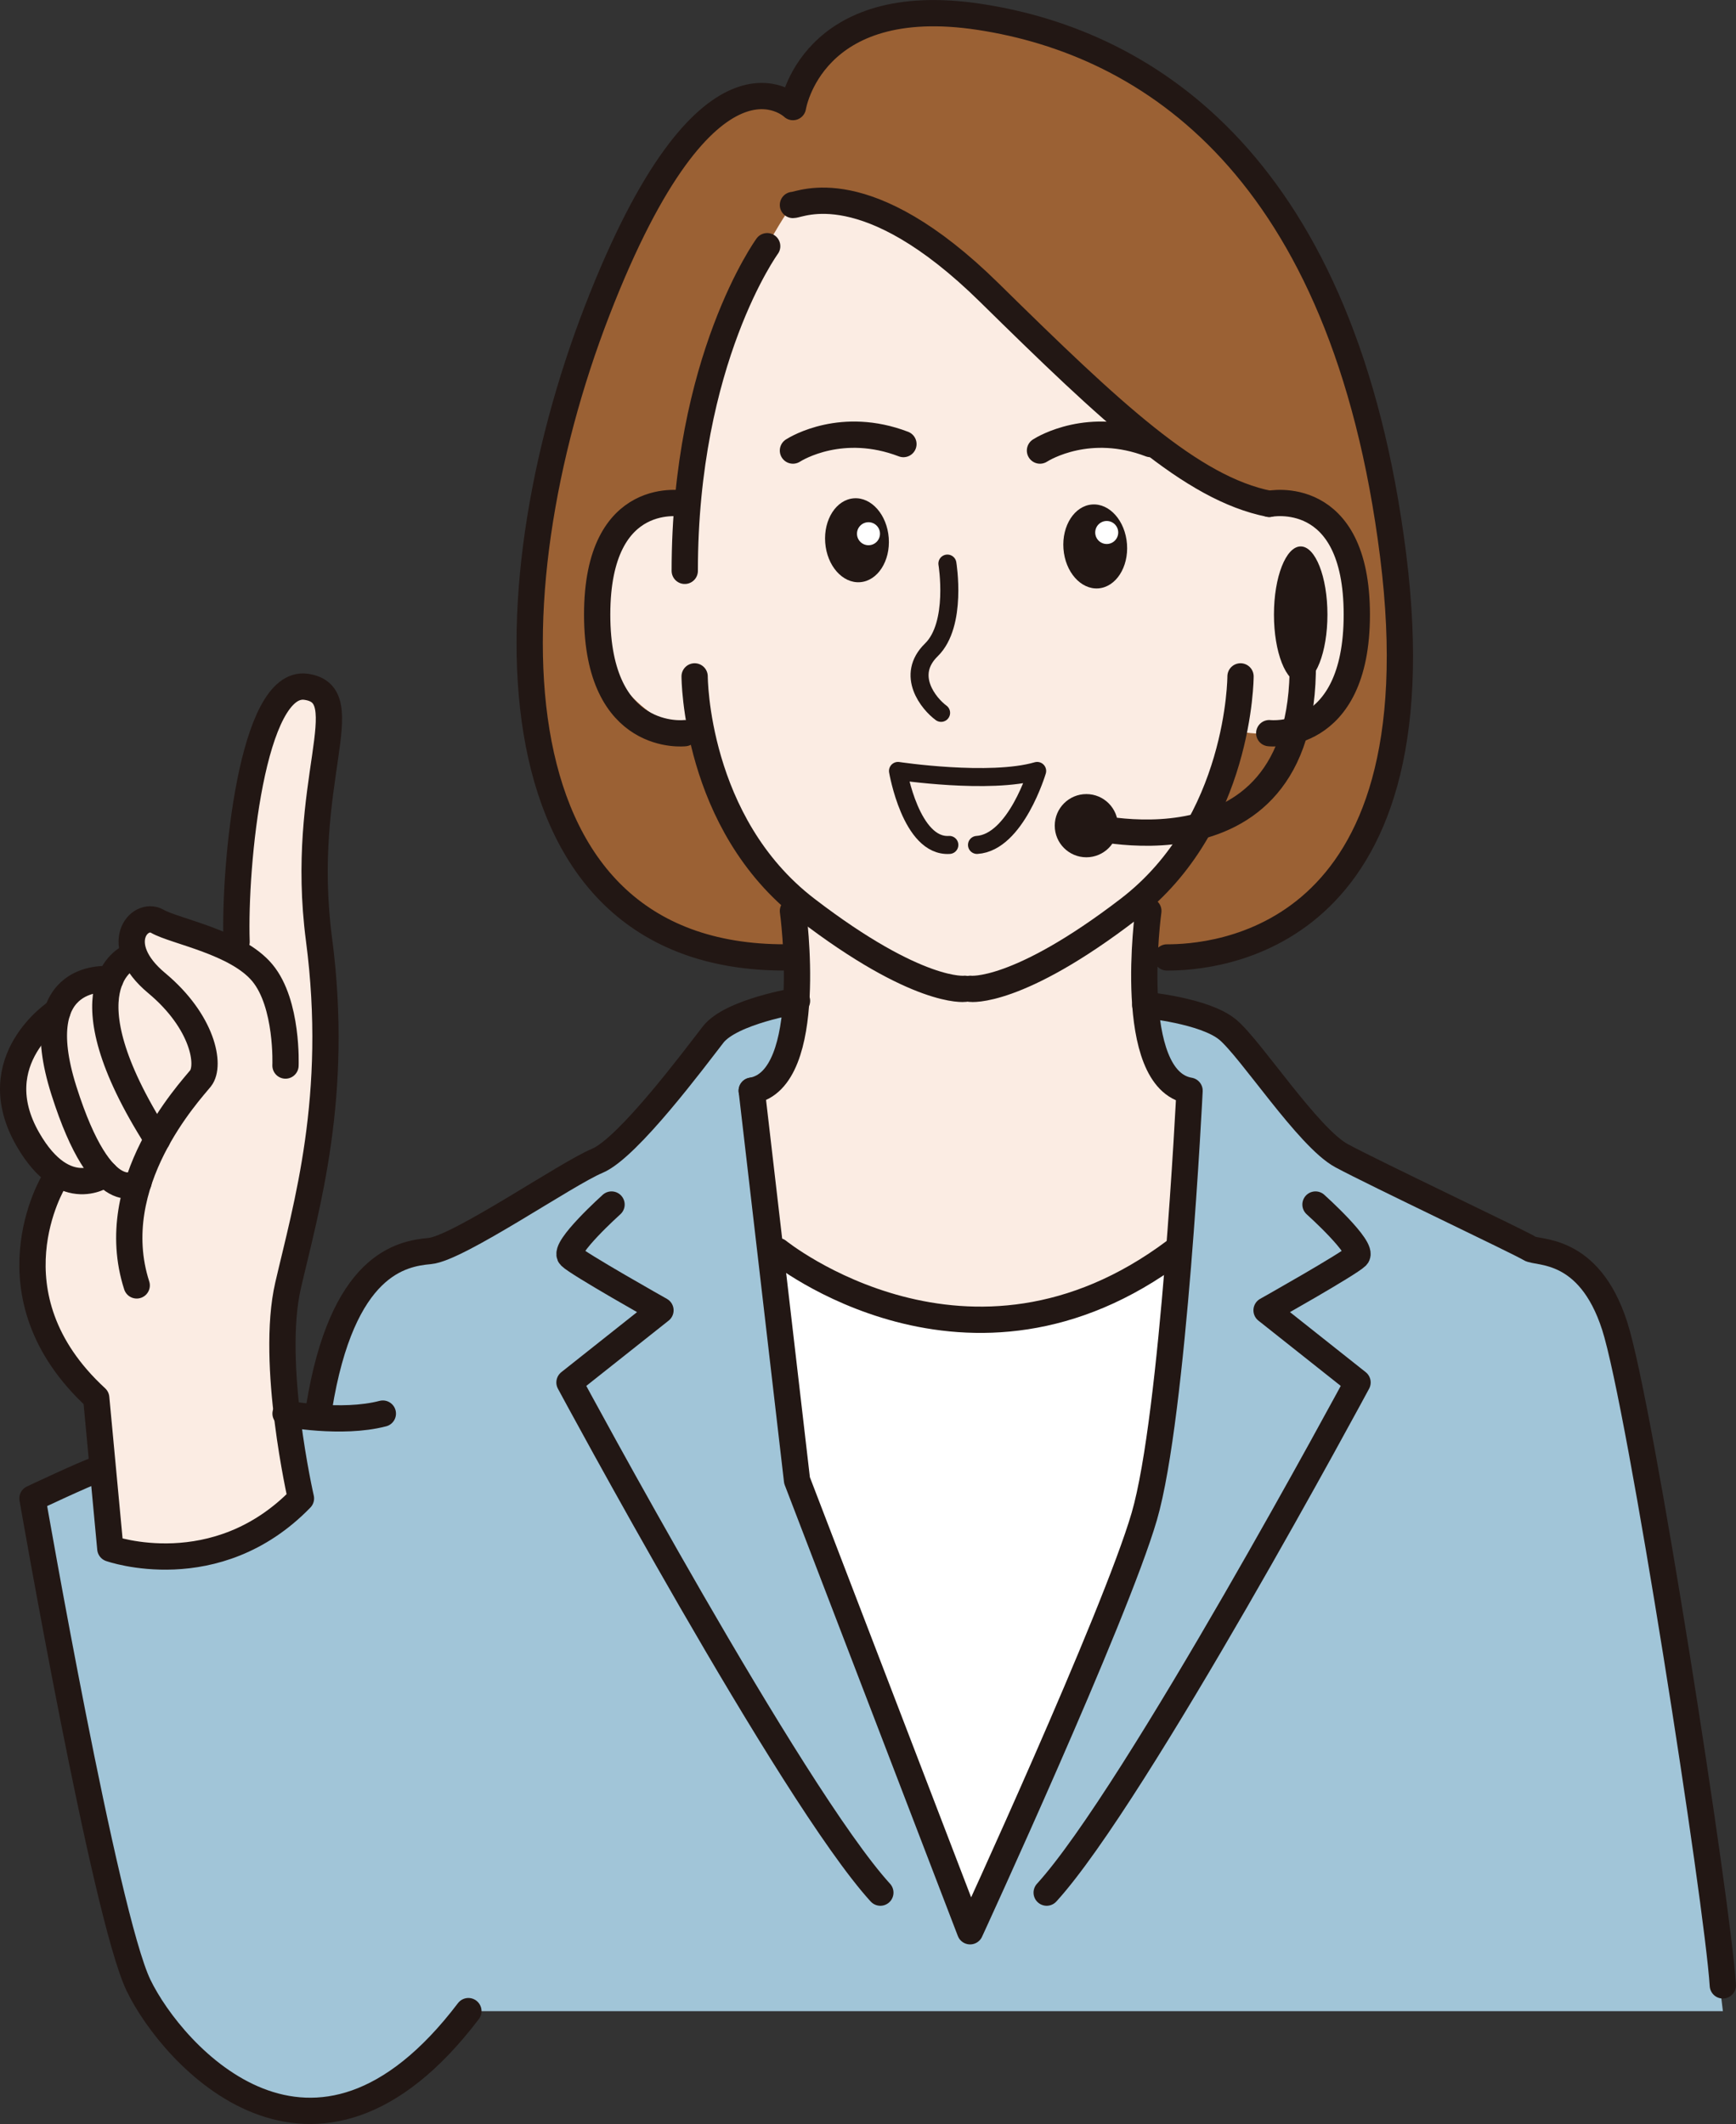
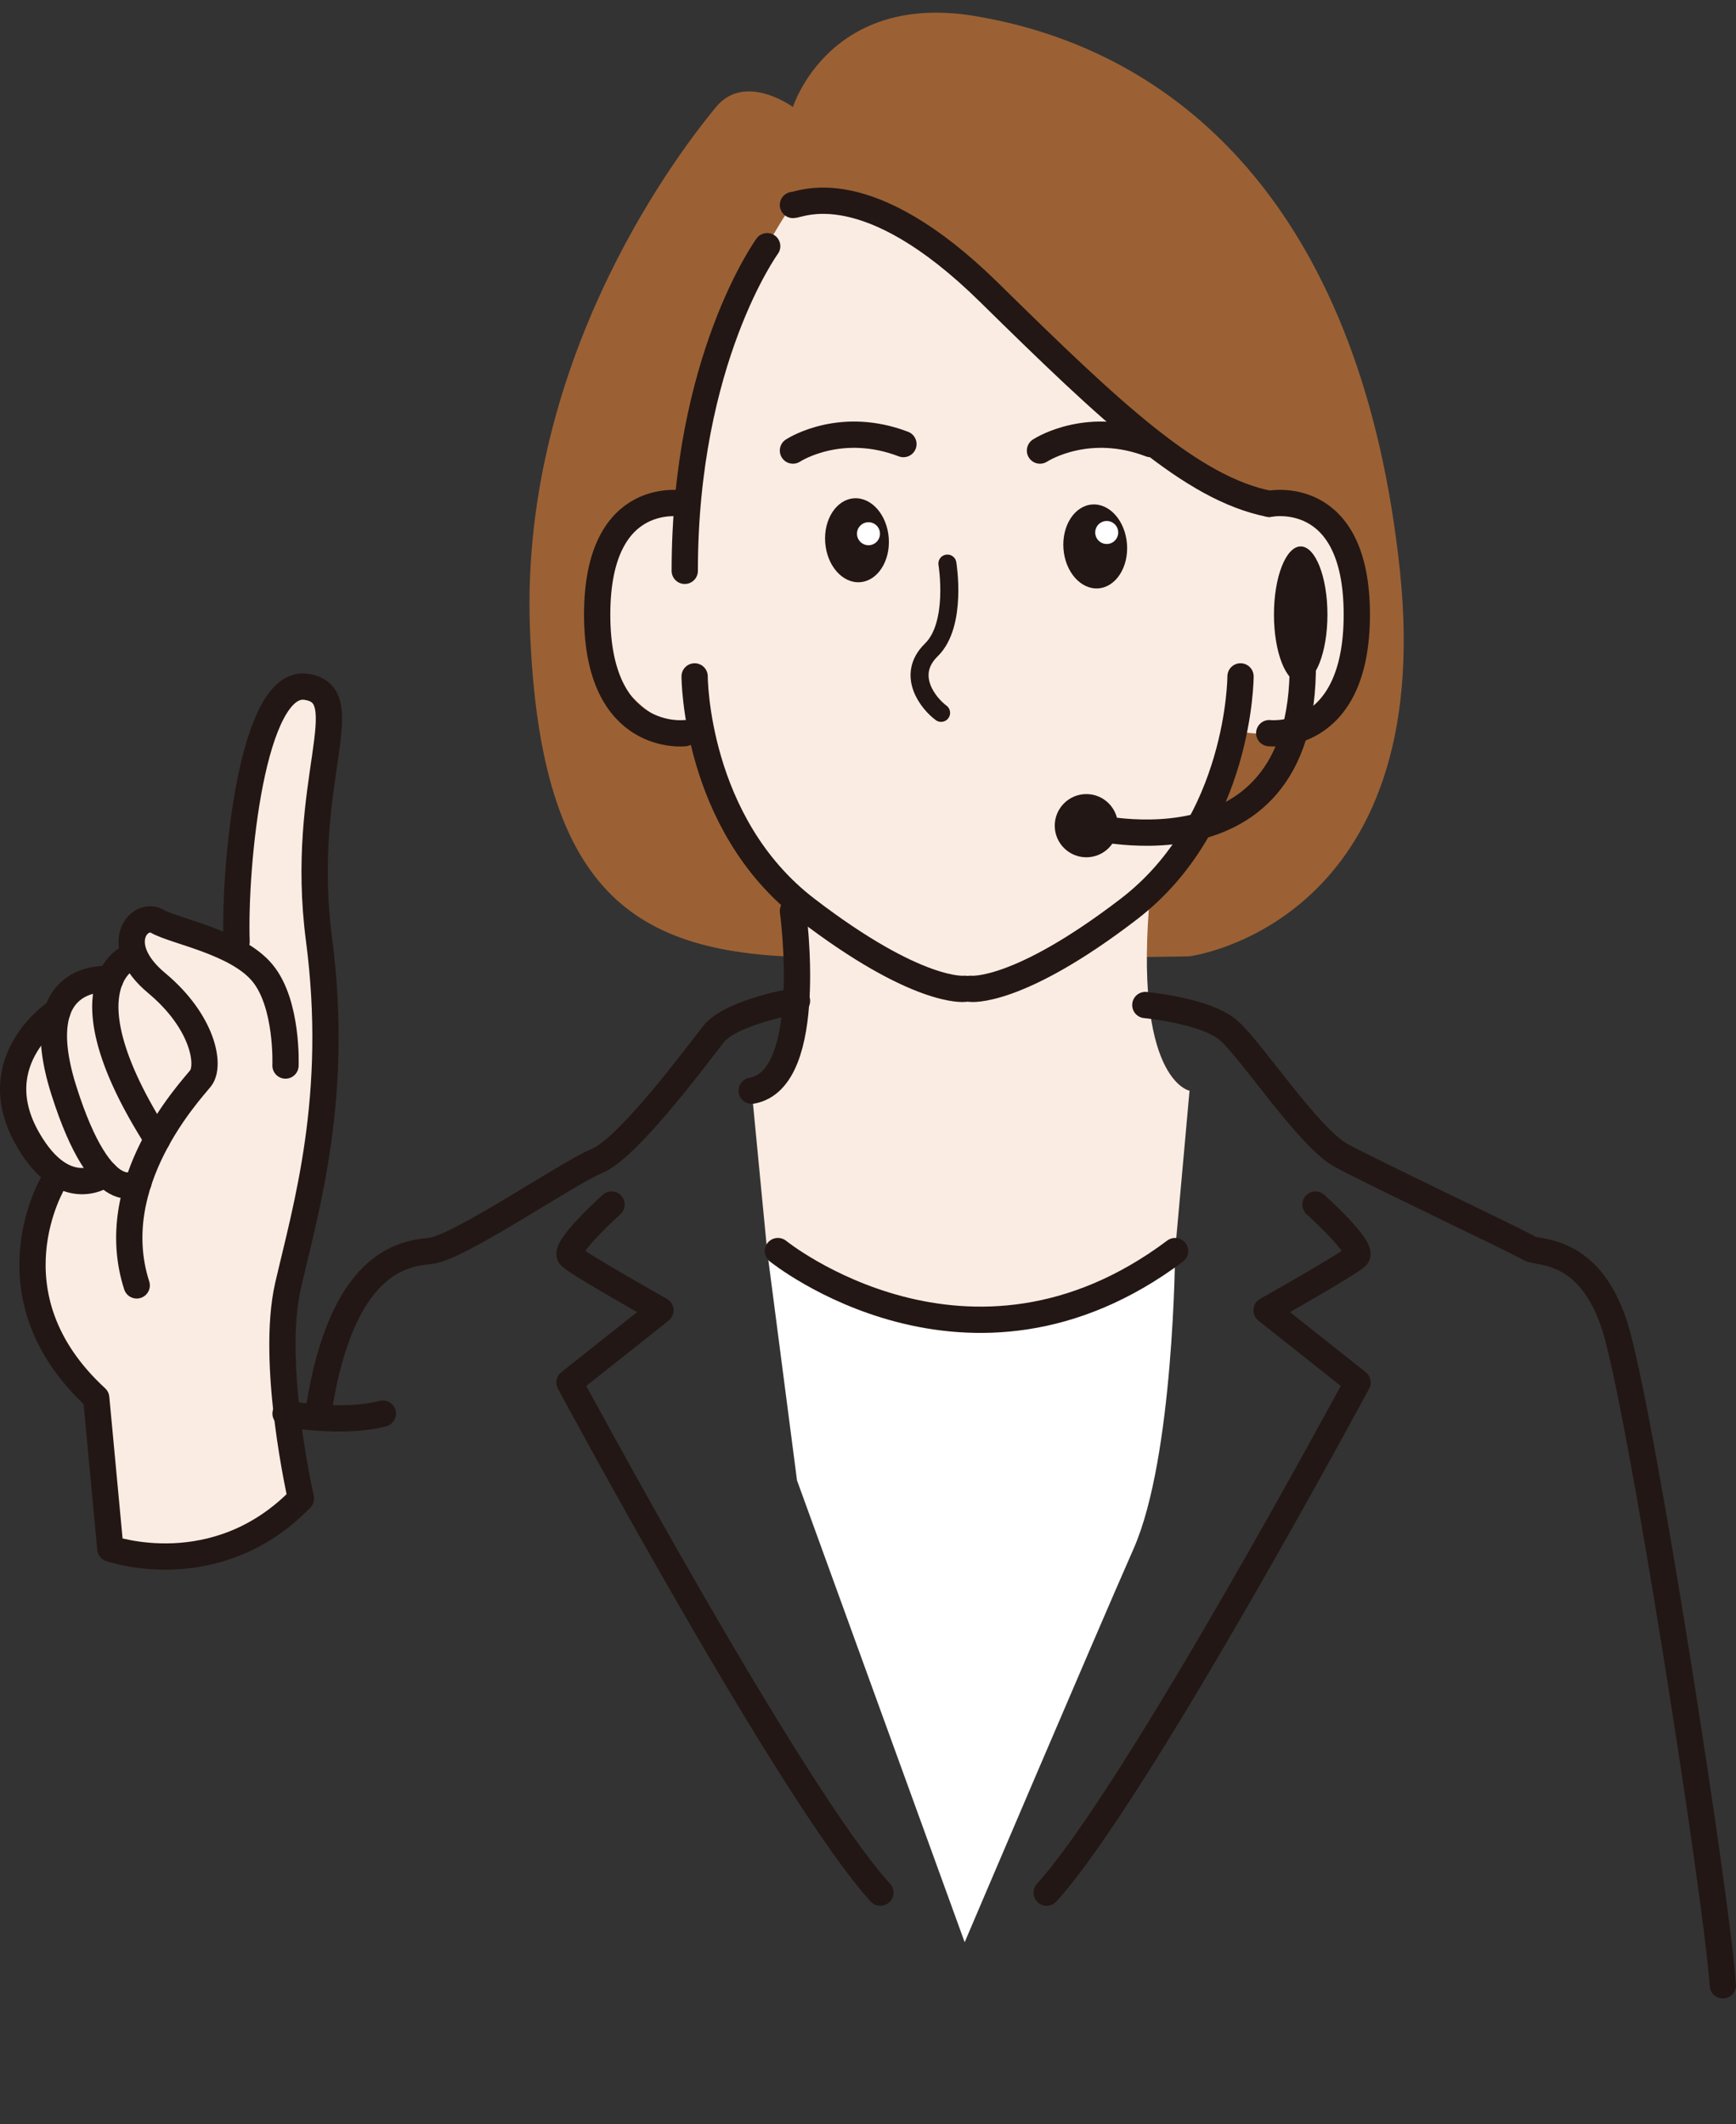
<svg xmlns="http://www.w3.org/2000/svg" id="_レイヤー_1" data-name="レイヤー_1" width="81.208" height="99.335" version="1.1" viewBox="0 0 81.208 99.335">
  <rect x="0" y="0" width="81.208" height="99.335" fill="#333333" stroke="none" />
  <defs>
    <style>
      .st0 {
        fill: #a1c5d8;
      }

      .st1 {
        fill: #fbece3;
      }

      .st2 {
        fill: #fff;
      }

      .st3 {
        stroke-width: 1.229px;
      }

      .st3, .st4 {
        stroke-linejoin: round;
      }

      .st3, .st4, .st5 {
        fill: none;
        stroke: #221714;
        stroke-linecap: round;
      }

      .st6 {
        fill: #221714;
      }

      .st4, .st5 {
        stroke-width: .843px;
      }

      .st5 {
        stroke-miterlimit: 10;
      }

      .st7 {
        fill: #9b6134;
      }
    </style>
  </defs>
  <path class="st7" d="M37.093,5.007s-2.24-1.648-3.6,0c-1.36,1.648-9.173,11.441-8.704,24.356s5.281,15.344,13.517,15.413c8.235.069,17.132-.03,17.34-.053s11.567-1.63,9.841-18.026S55.597,2.508,45.828.789c-7.018-1.291-8.735,4.217-8.735,4.217Z" />
  <path class="st1" d="M38.81,9.401s-1.111-.423-1.717.185-2.587,4.492-2.587,4.492l-2.4,10.286s-1.555-1.329-3.239.538-.808,5.5-.808,5.5c0,0,1.511,3.43,4.435,3.749,0,0,3.205,11.199,12.633,12.092,0,0,6.555-1.871,8.691-4.602s3.91-7.49,3.91-7.49c0,0,3.133.872,4.369-1.392,1.236-2.264,1.908-7.783-.674-8.865-2.582-1.082-3.392-.722-3.392-.722,0,0-8.167-5.359-11.753-9.49s-7.467-4.282-7.467-4.282Z" />
-   <path class="st0" d="M37.283,46.806s-2.659.01-4.421,2.225-4.829,5.199-8.093,7.071c-3.264,1.872-6.269,2.824-6.269,2.824,0,0-2.633,3.162-2.866,3.925s-.712,3.612-.712,3.612c0,0-12.65,2.858-13.402,3.615s3.977,19.681,3.977,19.681c0,0,2.436,8.722,8.533,8.963,6.096.241,7.882-4.665,7.882-4.665h58.683s-3.696-30.69-5.354-32.826c-1.659-2.136-4.983-3.5-4.983-3.5l-8.161-4.167-4.674-5.418-3.605-1.144-16.534-.196Z" />
  <path class="st2" d="M35.888,58.509s10.614,6.712,19.082,0c0,0-.048,9.621-1.939,13.914s-7.905,18.41-7.905,18.41l-7.843-21.6-1.395-10.724Z" />
  <path class="st1" d="M37.283,40.888s-.012,6.477-.19,7.27-1.928,2.851-1.928,2.851l.723,7.499s4.627,2.978,9.244,3.213,9.838-3.213,9.838-3.213l.675-7.499s-2.681-.484-1.829-9.367c.852-8.883-16.534-.755-16.534-.755Z" />
  <path class="st1" d="M4.619,65.586l.542,6.836s3.007.534,4.26.372,4.624-2.868,4.624-2.868c0,0-1.231-8.307-.918-8.62s1.983-11.117,1.983-11.117c0,0-.887-9.395-.679-9.499s.943-7.352.943-7.352c0,0-1.158-1.747-2.016-.877s-1.119,2.644-1.119,2.644l-1.357,9.343-3.862-1.451-.731.459-.147,1.044-.792.783-.422.506s-.413.12-.674.224-1.2.522-1.2.522l-.418,1.2-.522.365-.796.608s-.613,1.793-.456,3.15c.157,1.357,1.91,3.378,1.91,3.378,0,0-1.22,2.572-1.252,3.616s1.012,5.898,3.1,6.733Z" />
  <path class="st3" d="M36.39,58.509s8.936,7.23,18.581,0" />
  <path class="st3" d="M13.355,49.833s.12-2.892-1.084-4.338c-1.205-1.446-4.071-1.928-4.914-2.41s-2.195,1.084-.026,2.892,2.53,3.856,2.048,4.458-4.522,4.9-2.984,9.68" />
  <path class="st3" d="M6.047,44.776s-3.244,1.359,1.309,8.51" />
  <path class="st3" d="M5.161,45.798s-3.976-.48-2.169,5.212c1.807,5.692,3.489,4.281,3.489,4.281" />
  <path class="st3" d="M2.687,47.302s-3.523,2.261-1.382,5.984c1.752,3.047,3.622,1.616,3.622,1.616" />
  <path class="st3" d="M2.521,55.237s-3.259,5.32,1.98,10.14l.66,7.046s4.94,1.751,8.917-2.346c0,0-1.446-6.306-.602-9.961s2.41-8.837,1.446-16.187c-.964-7.35,1.928-11.447-.602-11.809s-3.374,8.314-3.253,11.929" />
-   <path class="st3" d="M4.501,68.751c-.424.12-2.982,1.325-2.982,1.325,0,0,3.389,19.521,4.962,22.774,1.572,3.253,8.2,10.724,15.43,1.205" />
  <path class="st5" d="M44.318,26.357s.473,2.842-.75,4.036-.112,2.53.455,2.945" />
  <ellipse class="st6" cx="51.233" cy="25.555" rx="1.49" ry="1.967" transform="translate(-1.749 3.858) rotate(-4.24)" />
  <ellipse class="st6" cx="40.088" cy="25.266" rx="1.49" ry="1.967" transform="translate(-1.758 3.033) rotate(-4.24)" />
  <circle class="st2" cx="51.771" cy="24.903" r=".538" />
  <circle class="st2" cx="40.627" cy="24.961" r=".538" />
  <path class="st3" d="M35.888,11.514s-3.856,5.302-3.856,15.183" />
  <path class="st3" d="M37.093,9.586c.361,0,3.425-1.566,9.184,4.097s9.469,9.158,13.096,9.881" />
  <path class="st3" d="M32.032,23.564s-4.097-.843-4.097,5.181,4.097,5.543,4.097,5.543" />
  <path class="st3" d="M59.373,23.564s4.097-.843,4.097,5.181c0,6.025-4.097,5.543-4.097,5.543" />
-   <path class="st3" d="M37.093,44.772c-14.327.32-14.339-16.87-9.158-30.245,5.181-13.375,9.158-9.519,9.158-9.519,0,0,.841-5.422,8.735-4.217,7.894,1.205,17.052,6.989,19.341,25.184,2.289,18.195-8.513,18.807-10.583,18.802" />
  <path class="st3" d="M37.093,42.603s1.084,7.896-1.928,8.406" />
  <path class="st3" d="M37.283,46.806s-3.082.496-3.926,1.581-3.976,5.302-5.422,5.904c-1.446.602-6.507,4.097-7.832,4.217-1.325.12-4.097.602-5.181,7.35" />
-   <path class="st3" d="M53.718,42.603s-1.084,7.896,1.928,8.406c0,0-.746,15.211-2.118,19.911-1.372,4.699-8.148,19.4-8.148,19.4l-8.096-21.087-2.118-18.224" />
  <path class="st3" d="M28.607,56.333s-2.289,2.056-1.928,2.417,4.217,2.53,4.217,2.53l-4.256,3.374s10.367,19.28,14.542,23.859" />
  <path class="st3" d="M61.537,56.333s2.289,2.056,1.928,2.417-4.217,2.53-4.217,2.53l4.256,3.374s-10.367,19.28-14.542,23.859" />
  <path class="st3" d="M53.577,47.002s2.766.259,3.844,1.144,3.772,5.061,5.338,5.904c1.566.843,8.435,4.097,8.796,4.338s2.771-.12,3.976,3.615c1.205,3.735,4.82,26.992,5.061,30.848" />
  <path class="st3" d="M13.358,66.11s2.61.506,4.551,0" />
-   <path class="st4" d="M45.703,39.515c1.819-.117,2.814-3.46,2.814-3.46-2.229.645-6.51,0-6.51,0,0,0,.606,3.577,2.402,3.46" />
  <path class="st3" d="M37.093,21.072c.189-.121,2.314-1.396,5.168-.304" />
  <path class="st3" d="M48.649,21.072c.189-.121,2.314-1.396,5.168-.304" />
  <circle class="st6" cx="50.818" cy="38.615" r="1.478" />
  <path class="st3" d="M50.818,38.615s11.278,3.007,10.027-9.252" />
  <ellipse class="st6" cx="60.845" cy="28.743" rx="1.251" ry="3.188" />
  <path class="st3" d="M32.494,31.633s0,6.874,5.226,10.882,7.407,3.729,7.407,3.729" />
  <path class="st3" d="M58.03,31.633s0,6.874-5.226,10.882c-5.226,4.008-7.407,3.729-7.407,3.729" />
</svg>